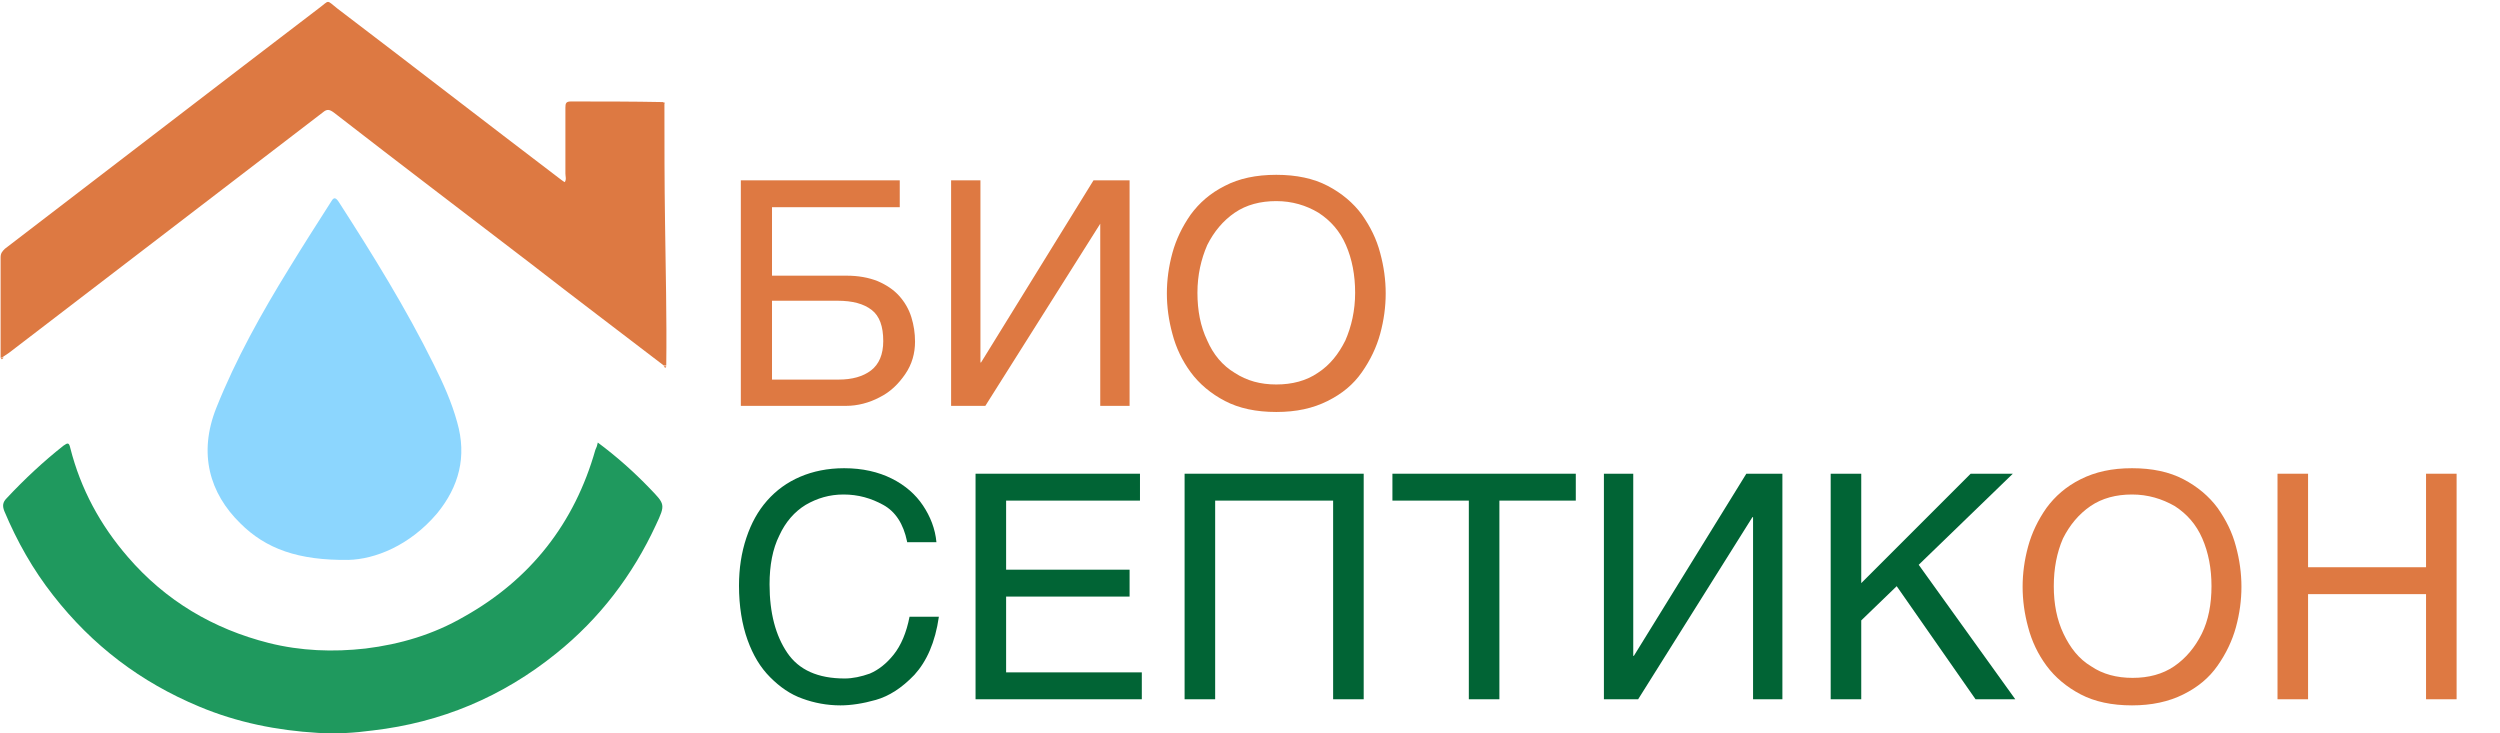
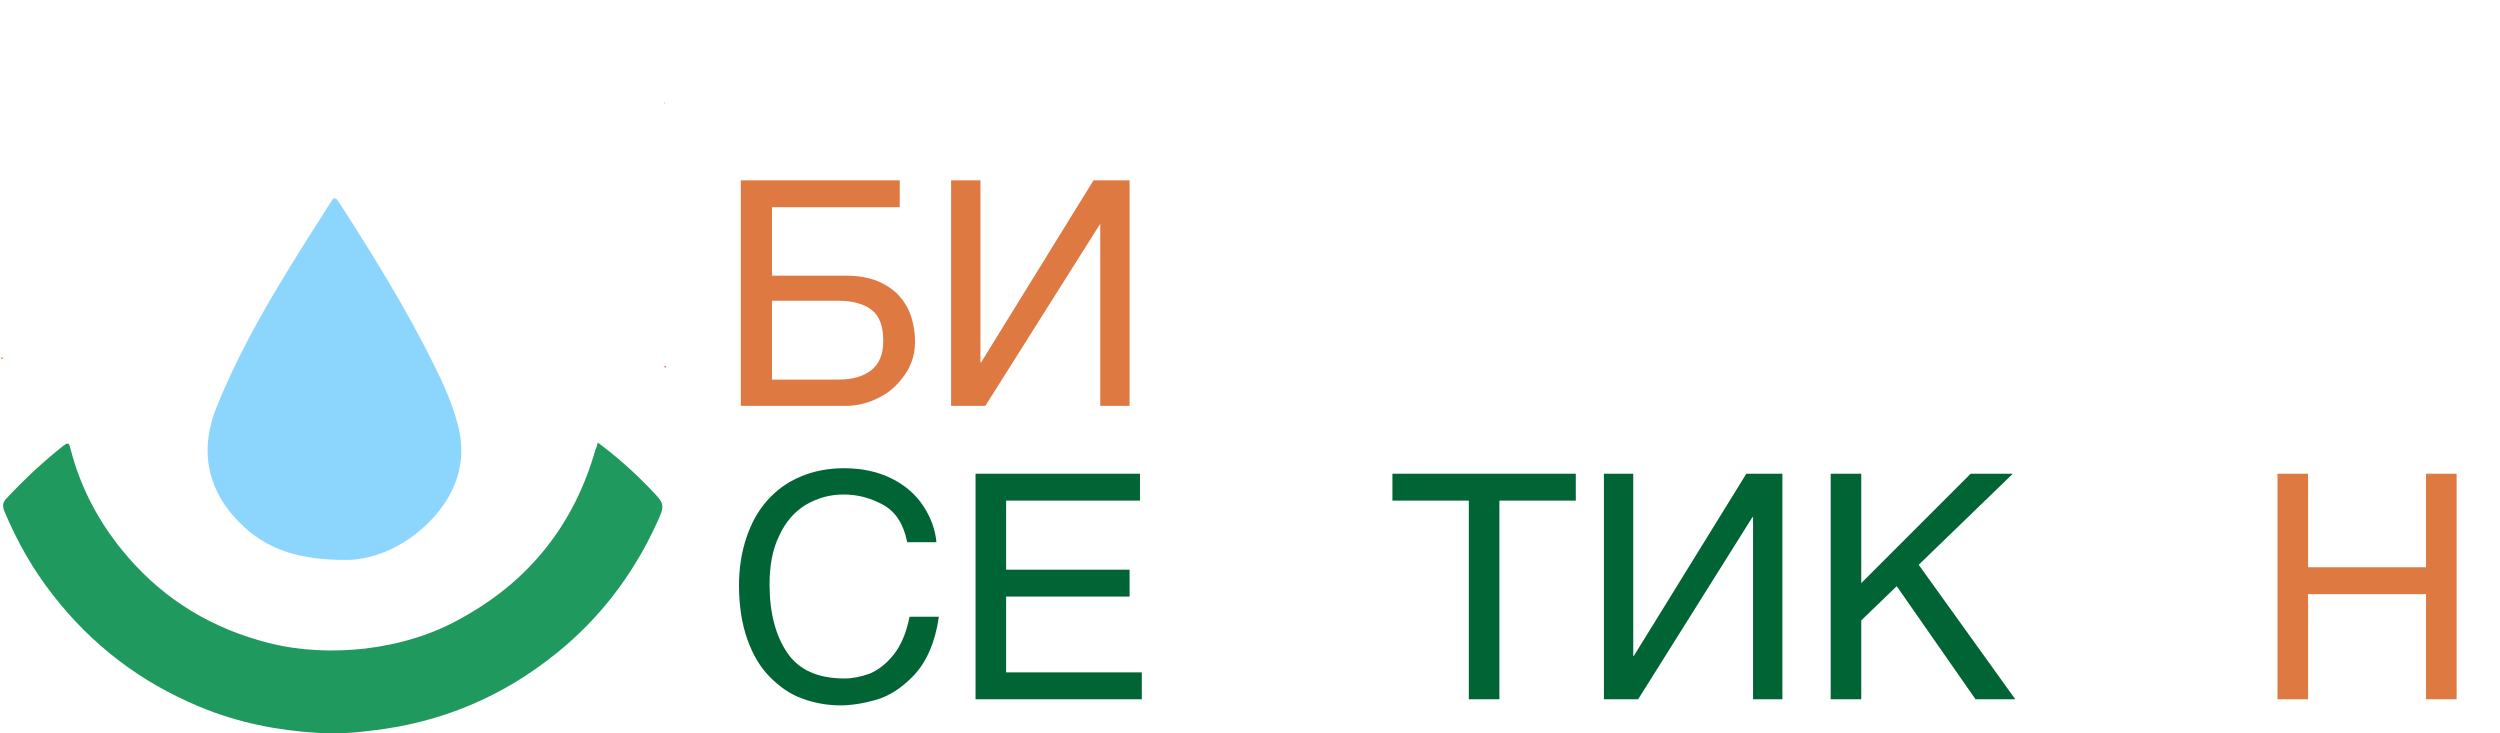
<svg xmlns="http://www.w3.org/2000/svg" width="409" height="120" viewBox="0 0 409 120" fill="none">
-   <path d="M0.1 58.5C0.1 53 0.1 47.5 0.1 42.1C0.1 41.4 0.4 41.1 0.8 40.7C13.8 30.7 26.8 20.8 39.8 10.8C43.9 7.7 48 4.5 52.1 1.4C54 7.89165e-05 53.3 -0.1 55.2 1.4C67.3 10.6 79.3 19.9 91.4 29.1C91.7 29.3 92 29.6 92.4 29.8C92.7 29.3 92.5 28.9 92.5 28.4C92.5 24.8 92.5 21.2 92.5 17.6C92.5 16.9 92.6 16.6 93.4 16.6C98.4 16.6 103.5 16.6 108.5 16.7C108.6 16.8 108.6 16.8 108.7 16.9C108.7 23.4 108.7 29.9 108.8 36.4C108.9 44.2 109.1 52 109 59.8C108.9 59.8 108.7 59.8 108.6 59.8C101.3 54.2 94 48.7 86.8 43.1C76.1 34.9 65.3 26.7 54.6 18.4C53.9 17.9 53.5 17.8 52.8 18.4C35.7 31.5 18.6 44.6 1.5 57.7C1.2 57.9 0.9 58.1 0.6 58.3C0.4 58.5 0.3 58.5 0.1 58.5Z" fill="#DD7942" />
  <path d="M97.8 72.4C100.9 74.7 103.7 77.2 106.3 79.9C108.8 82.5 108.9 82.5 107.3 85.9C103.5 94.1 98.1 101.2 91 106.9C82.2 114 72.2 118.2 61 119.5C58 119.9 55 120.1 52 119.9C45.3 119.5 38.8 118.2 32.6 115.6C23 111.6 15.1 105.6 8.7 97.4C5.4 93.2 2.8 88.6 0.7 83.6C0.4 82.8 0.4 82.2 1.1 81.5C4 78.4 7.1 75.5 10.4 72.9C11.1 72.4 11.3 72.4 11.5 73.3C13.2 80 16.4 85.9 20.9 91.1C27.1 98.3 34.9 102.9 44 105.2C49.2 106.5 54.5 106.7 59.8 106.1C65.5 105.4 70.9 103.8 75.9 100.9C86.8 94.8 94 85.6 97.4 73.6C97.6 73.2 97.7 72.9 97.8 72.4Z" fill="#1F995E" />
  <path d="M57 91.6C48.8 91.7 43.5 89.8 39.3 85.6C34.3 80.7 32.4 74.2 35.4 66.7C38.6 58.7 42.8 51.2 47.3 43.9C49.5 40.3 51.8 36.7 54.1 33.1C54.5 32.4 54.8 32.1 55.4 33C61 41.7 66.4 50.4 71 59.7C72.5 62.7 73.9 65.8 74.8 69.1C76.4 74.7 75.1 79.6 71.5 84C67 89.3 61.3 91.5 57 91.6Z" fill="#8CD6FE" />
  <path d="M0.1 58.5C0.3 58.5 0.4 58.5 0.6 58.5C0.4 58.7 0.3 59 0.1 58.5Z" fill="#E18B5B" />
  <path d="M108.6 59.9C108.7 59.9 108.9 59.9 109 59.9C108.9 60.4 108.7 60.1 108.6 59.9Z" fill="#E18B5B" />
  <path d="M108.8 17C108.7 16.9 108.7 16.9 108.6 16.8C108.7 16.7 108.8 16.8 108.8 17Z" fill="#E18A5B" />
  <path d="M126.3 33.9V45.1H138.5C140.4 45.1 142.1 45.4 143.6 46C145 46.6 146.2 47.4 147.1 48.4C148 49.4 148.7 50.6 149.1 51.9C149.5 53.2 149.7 54.5 149.7 55.9C149.7 57.8 149.2 59.6 148.1 61.2C147 62.8 145.7 64.1 143.9 65C142.2 65.9 140.3 66.4 138.4 66.4H121.2V29.5H147.2V33.9H126.3V33.9ZM126.3 62.1H137.2C139.4 62.1 141.2 61.6 142.5 60.6C143.8 59.6 144.5 58 144.5 55.8C144.5 53.4 143.9 51.7 142.6 50.7C141.3 49.7 139.5 49.2 137 49.2H126.3V62.1V62.1Z" fill="#DE7942" />
  <path d="M160.4 59.3H160.5L178.9 29.5H184.8V66.4H180V36.6L161.2 66.4H155.6V29.5H160.4V59.3Z" fill="#DE7942" />
-   <path d="M208.8 67.4C205.5 67.4 202.7 66.8 200.4 65.6C198.1 64.4 196.2 62.8 194.8 60.9C193.4 59 192.4 56.9 191.8 54.6C191.2 52.4 190.9 50.2 190.9 48C190.9 45.8 191.2 43.6 191.8 41.4C192.4 39.2 193.4 37.1 194.8 35.1C196.2 33.2 198 31.6 200.4 30.4C202.7 29.2 205.5 28.6 208.8 28.6C212.1 28.6 214.9 29.2 217.2 30.4C219.5 31.6 221.4 33.2 222.8 35.1C224.2 37.1 225.2 39.1 225.8 41.4C226.4 43.6 226.7 45.8 226.7 48C226.7 50.2 226.4 52.4 225.8 54.6C225.2 56.8 224.2 58.9 222.8 60.9C221.4 62.9 219.6 64.4 217.2 65.6C214.8 66.8 212.1 67.4 208.8 67.4ZM208.8 32.9C206.2 32.9 203.9 33.5 202 34.8C200.1 36.1 198.6 37.9 197.5 40.1C196.5 42.4 195.9 45 195.9 47.9C195.9 50.8 196.4 53.4 197.5 55.7C198.5 58 200 59.8 202 61C204 62.3 206.2 62.9 208.8 62.9C211.4 62.9 213.7 62.3 215.6 61C217.6 59.7 219 57.9 220.1 55.7C221.1 53.4 221.7 50.8 221.7 47.9C221.7 45 221.2 42.4 220.2 40.1C219.2 37.8 217.7 36.1 215.7 34.8C213.7 33.6 211.4 32.9 208.8 32.9Z" fill="#DE7942" />
  <path d="M148.4 88.6C147.8 85.7 146.5 83.7 144.5 82.6C142.5 81.5 140.4 80.9 138 80.9C135.7 80.9 133.7 81.5 131.8 82.6C130 83.7 128.5 85.4 127.5 87.6C126.4 89.8 125.9 92.5 125.9 95.6C125.9 100.3 126.9 104 128.8 106.8C130.7 109.6 133.8 111 138.2 111C139.5 111 140.9 110.7 142.3 110.2C143.7 109.6 145 108.6 146.2 107.1C147.4 105.6 148.3 103.5 148.8 100.9H153.6C153 105.1 151.6 108.2 149.6 110.4C147.5 112.6 145.4 113.9 143.3 114.5C141.2 115.1 139.2 115.4 137.5 115.4C135.3 115.4 133.2 115 131.3 114.3C129.3 113.6 127.6 112.4 126 110.8C124.4 109.2 123.2 107.2 122.3 104.7C121.4 102.2 120.9 99.2 120.9 95.8C120.9 93 121.3 90.4 122.1 88C122.9 85.6 124 83.6 125.5 81.9C127 80.2 128.8 78.9 130.9 78C133 77.1 135.4 76.6 138.1 76.6C141.1 76.6 143.7 77.2 145.9 78.3C148.1 79.4 149.8 80.9 151 82.7C152.2 84.5 153 86.5 153.2 88.7H148.4V88.6Z" fill="#016435" />
  <path d="M186.8 114.4H159.6V77.5H186.5V81.9H164.6V93.2H184.8V97.6H164.6V110H186.8V114.4Z" fill="#016435" />
-   <path d="M223.1 77.5V114.4H218.1V81.9H198.8V114.4H193.8V77.5H223.1V77.5Z" fill="#016435" />
  <path d="M227.8 77.5H257.8V81.9H245.3V114.4H240.3V81.9H227.8V77.5Z" fill="#016435" />
  <path d="M267.2 107.3H267.3L285.7 77.5H291.6V114.4H286.8V84.6H286.7L268 114.4H262.4V77.5H267.2V107.3Z" fill="#016435" />
  <path d="M304.5 114.4H299.5V77.5H304.5V95.4L322.4 77.5H329.3L313.9 92.4L329.7 114.4H323.2L310.3 95.9L304.5 101.5V114.4Z" fill="#016435" />
-   <path d="M348.8 115.4C345.5 115.4 342.7 114.8 340.4 113.6C338.1 112.4 336.2 110.8 334.8 108.9C333.4 107 332.4 104.9 331.8 102.6C331.2 100.4 330.9 98.2 330.9 96C330.9 93.8 331.2 91.6 331.8 89.4C332.4 87.2 333.4 85.1 334.8 83.1C336.2 81.2 338 79.6 340.4 78.4C342.8 77.2 345.5 76.6 348.8 76.6C352.1 76.6 354.9 77.2 357.2 78.4C359.5 79.6 361.4 81.2 362.8 83.1C364.2 85.1 365.2 87.1 365.8 89.4C366.4 91.6 366.7 93.8 366.7 96C366.7 98.2 366.4 100.4 365.8 102.6C365.2 104.8 364.2 106.9 362.8 108.9C361.4 110.9 359.6 112.4 357.2 113.6C354.8 114.8 352 115.4 348.8 115.4ZM348.8 80.9C346.2 80.9 343.9 81.5 342 82.8C340.1 84.1 338.6 85.9 337.5 88.1C336.5 90.4 336 93 336 95.9C336 98.8 336.5 101.4 337.6 103.7C338.7 106 340.1 107.8 342.1 109C344 110.3 346.3 110.9 348.9 110.9C351.5 110.9 353.8 110.3 355.7 109C357.6 107.7 359.1 105.9 360.2 103.7C361.3 101.5 361.8 98.8 361.8 95.9C361.8 93 361.3 90.4 360.3 88.1C359.3 85.8 357.8 84.1 355.8 82.8C353.7 81.6 351.4 80.9 348.8 80.9Z" fill="#DE7942" />
  <path d="M396.9 77.5H401.9V114.4H396.9V97.2H377.6V114.4H372.6V77.5H377.6V92.8H396.9V77.5Z" fill="#DE7942" />
</svg>